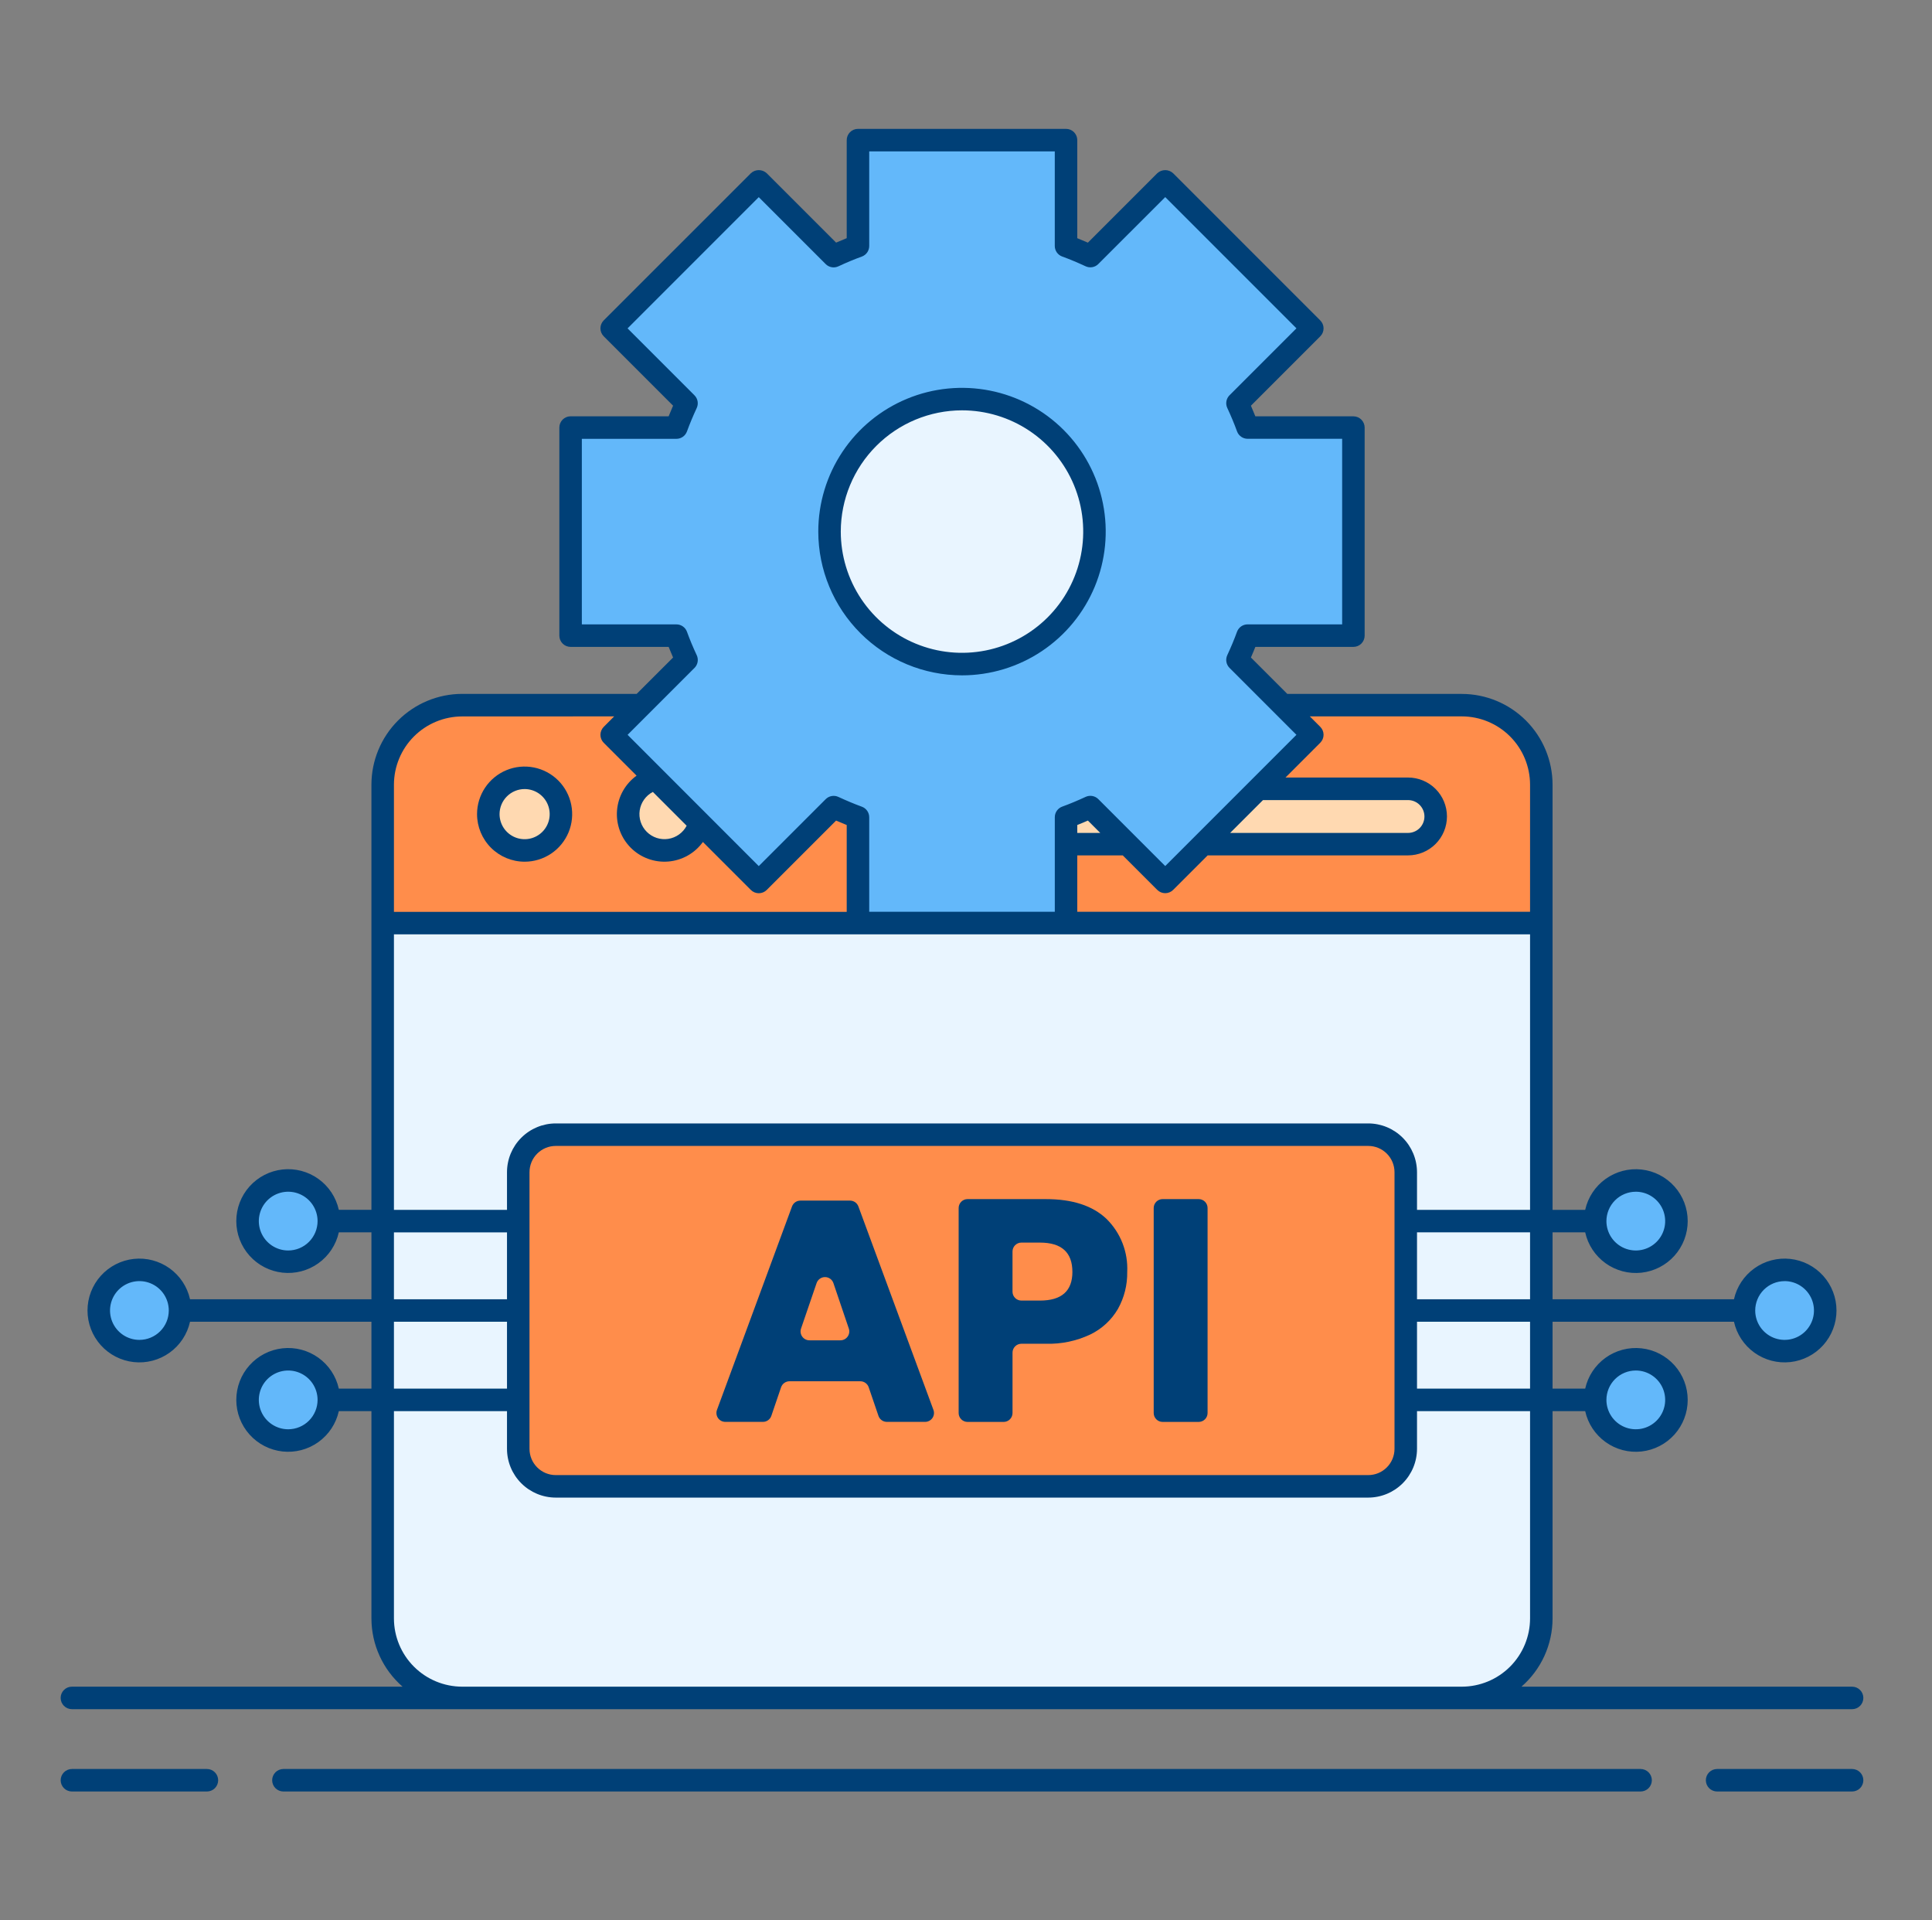
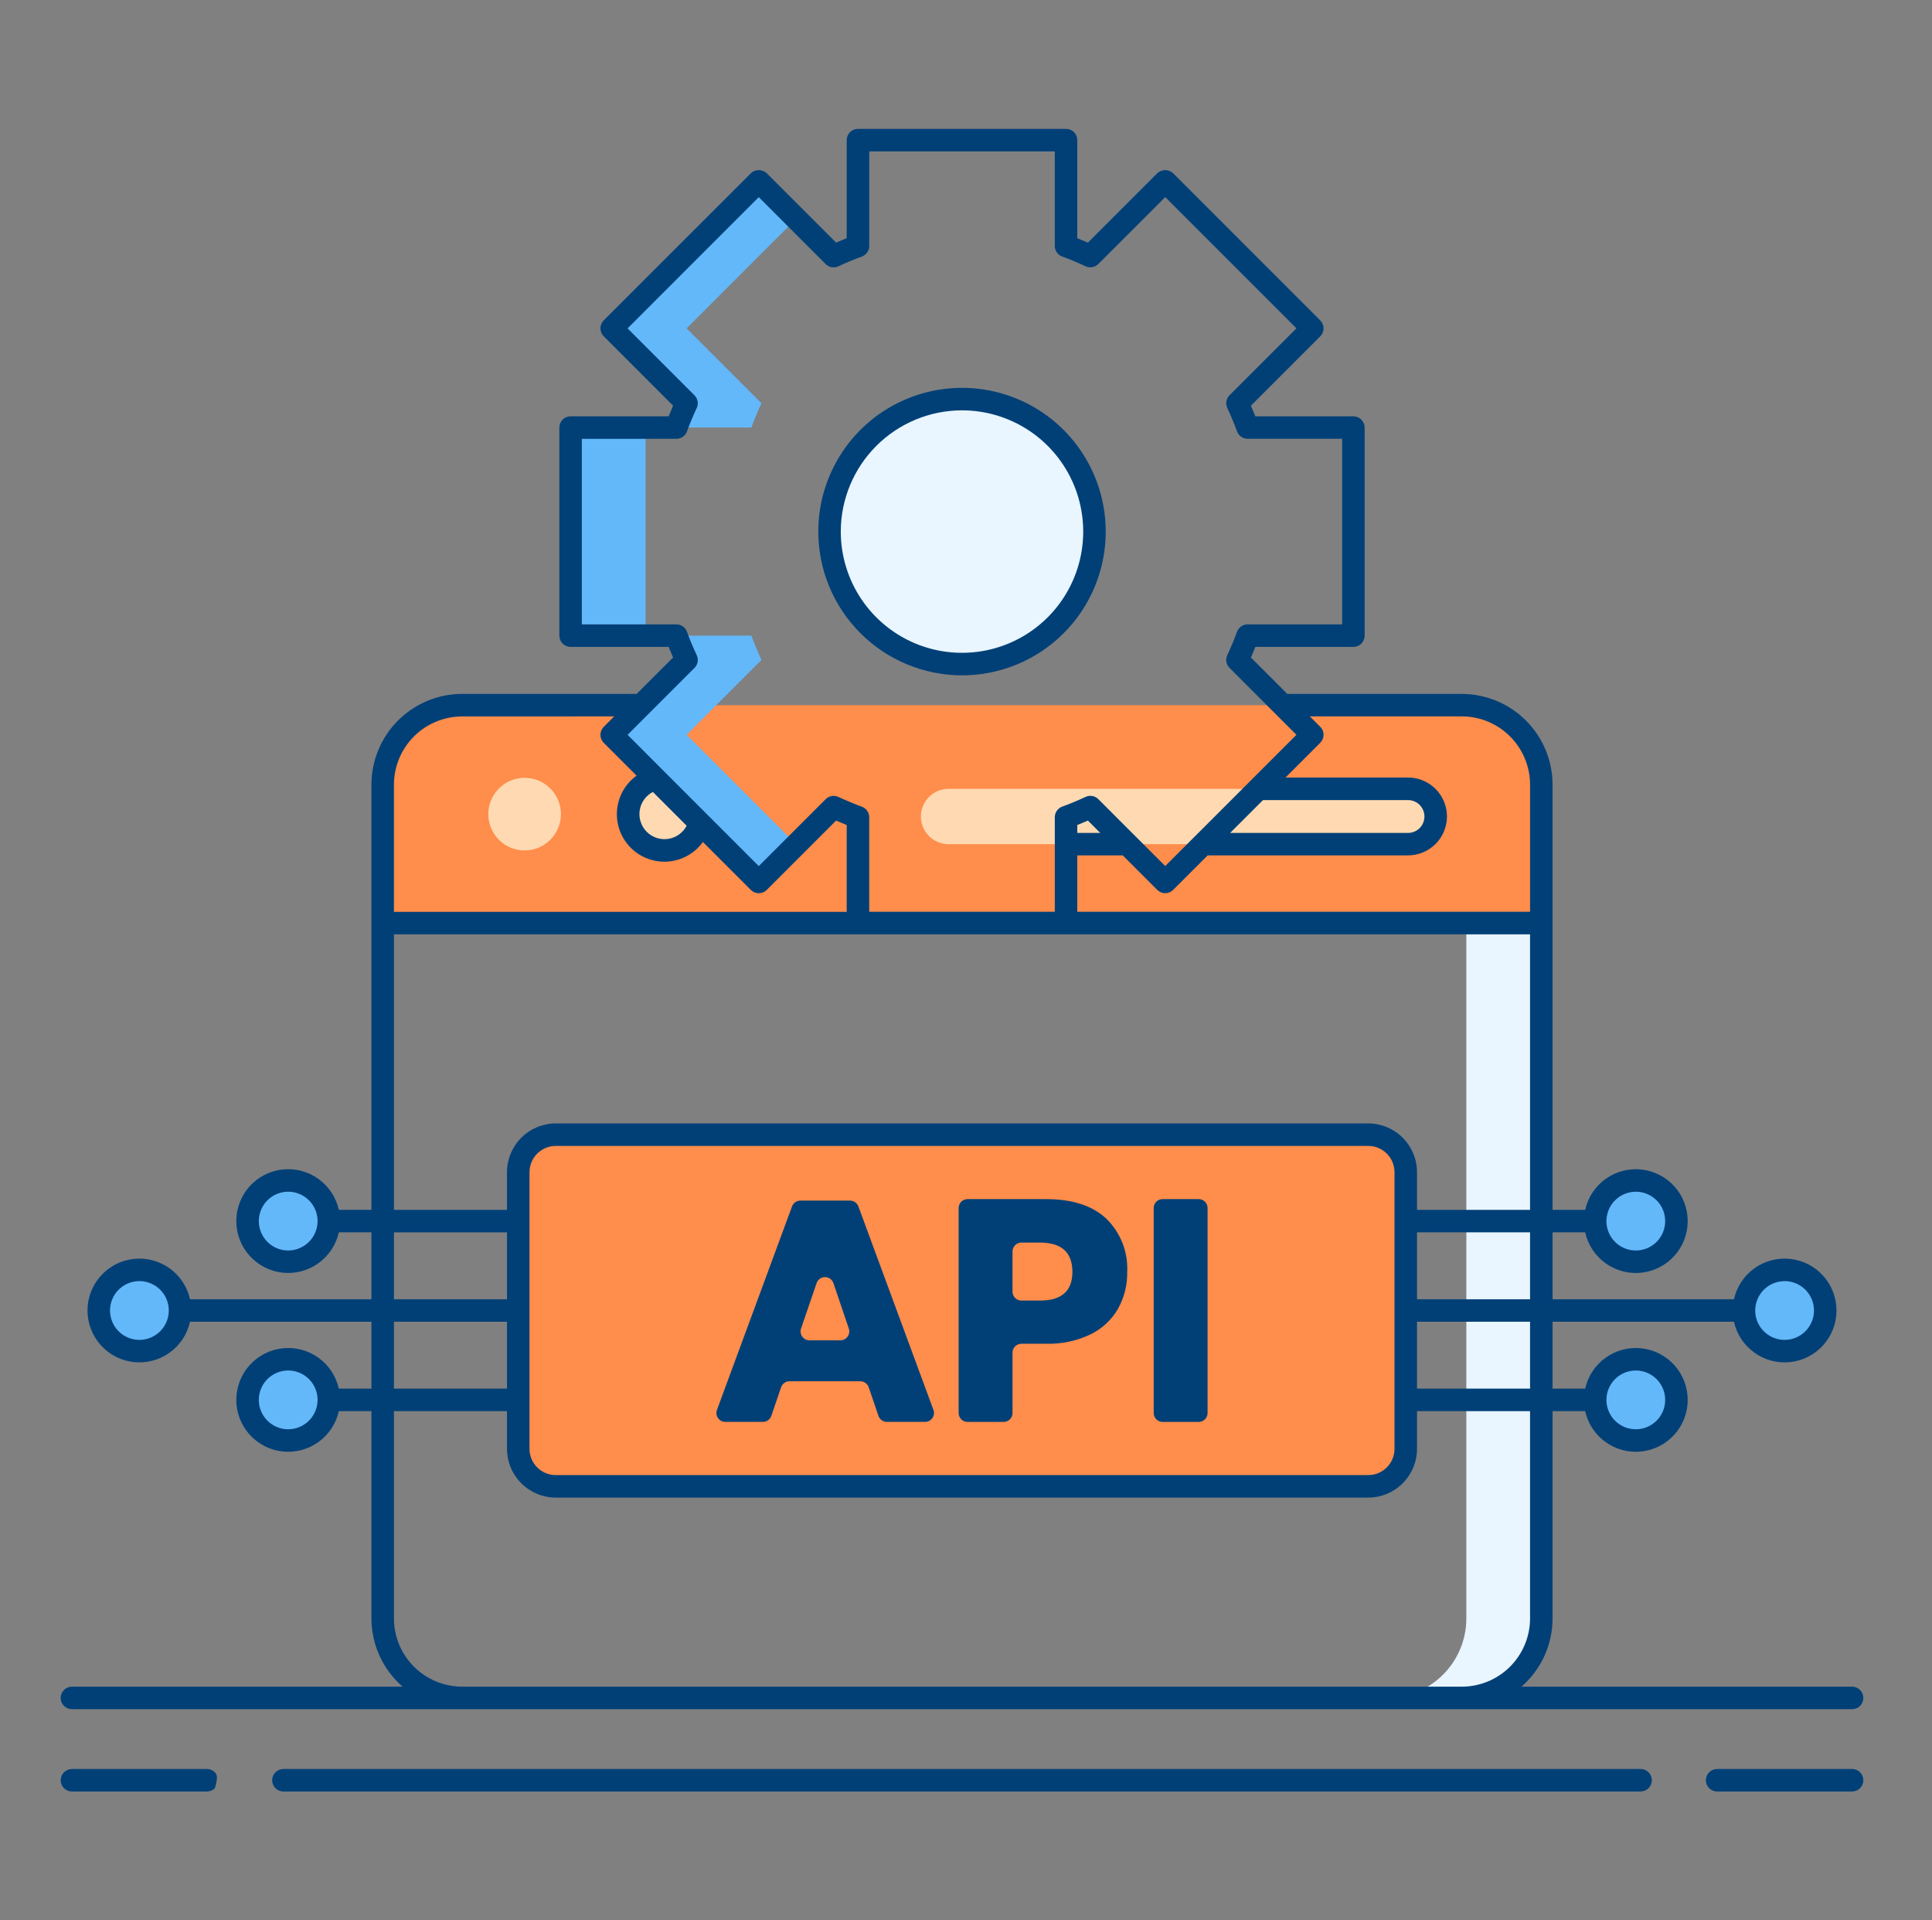
<svg xmlns="http://www.w3.org/2000/svg" width="161" height="160" viewBox="0 0 161 160" fill="none">
  <rect x="0" y="0" width="161" height="160" fill="#808080" stroke="none" />
-   <path d="M121.818 58.753H38.515C34.856 58.753 31.89 61.719 31.89 65.378V134.843C31.89 138.501 34.856 141.468 38.515 141.468H121.818C125.477 141.468 128.443 138.501 128.443 134.843V65.378C128.443 61.719 125.477 58.753 121.818 58.753Z" fill="#E9F5FF" />
-   <path d="M38.14 134.842V65.375C38.14 63.618 38.838 61.933 40.08 60.69C41.323 59.448 43.008 58.75 44.765 58.75H38.515C36.758 58.75 35.073 59.448 33.83 60.69C32.588 61.933 31.89 63.618 31.89 65.375V134.842C31.89 136.6 32.588 138.285 33.83 139.527C35.073 140.77 36.758 141.467 38.515 141.467H44.765C43.008 141.467 41.323 140.77 40.08 139.527C38.838 138.285 38.14 136.6 38.14 134.842Z" fill="#E9F5FF" />
  <path d="M122.194 134.842V65.375C122.194 63.618 121.496 61.933 120.253 60.69C119.011 59.448 117.326 58.75 115.569 58.75H121.819C123.576 58.75 125.261 59.448 126.503 60.69C127.746 61.933 128.444 63.618 128.444 65.375V134.842C128.444 136.6 127.746 138.285 126.503 139.527C125.261 140.77 123.576 141.467 121.819 141.467H115.569C117.326 141.467 119.011 140.77 120.253 139.527C121.496 138.285 122.194 136.6 122.194 134.842Z" fill="#E9F5FF" />
  <path d="M128.443 65.379C128.443 63.622 127.745 61.937 126.502 60.694C125.26 59.452 123.575 58.754 121.818 58.754H38.516C36.759 58.754 35.074 59.452 33.831 60.694C32.589 61.937 31.891 63.622 31.891 65.379V76.909H128.443V65.379Z" fill="#FF8D4B" />
  <path d="M44.766 58.75H38.516C36.759 58.75 35.074 59.448 33.831 60.69C32.589 61.933 31.891 63.618 31.891 65.375V76.906H38.141V65.379C38.141 64.508 38.312 63.647 38.644 62.842C38.977 62.038 39.465 61.307 40.08 60.692C40.695 60.076 41.426 59.588 42.23 59.255C43.034 58.922 43.896 58.75 44.766 58.75Z" fill="#FF8D4B" />
  <path d="M115.567 58.75H121.817C123.574 58.75 125.259 59.448 126.502 60.69C127.744 61.933 128.442 63.618 128.442 65.375V76.906H122.192V65.379C122.193 64.508 122.022 63.647 121.689 62.842C121.356 62.038 120.868 61.307 120.253 60.692C119.638 60.076 118.907 59.588 118.103 59.255C117.299 58.922 116.438 58.75 115.567 58.75Z" fill="#FF8D4B" />
  <path d="M43.718 70.857C45.389 70.857 46.744 69.502 46.744 67.831C46.744 66.16 45.389 64.805 43.718 64.805C42.047 64.805 40.692 66.16 40.692 67.831C40.692 69.502 42.047 70.857 43.718 70.857Z" fill="#FFD9B1" />
  <path d="M55.374 70.857C57.045 70.857 58.4 69.502 58.4 67.831C58.4 66.16 57.045 64.805 55.374 64.805C53.703 64.805 52.348 66.16 52.348 67.831C52.348 69.502 53.703 70.857 55.374 70.857Z" fill="#FFD9B1" />
  <path d="M117.336 65.724H79.045C77.772 65.724 76.74 66.756 76.74 68.029C76.74 69.303 77.772 70.335 79.045 70.335H117.336C118.609 70.335 119.642 69.303 119.642 68.029C119.642 66.756 118.609 65.724 117.336 65.724Z" fill="#FFD9B1" />
  <path d="M114.02 94.539H46.312C44.586 94.539 43.187 95.938 43.187 97.664V120.714C43.187 122.44 44.586 123.839 46.312 123.839H114.02C115.746 123.839 117.145 122.44 117.145 120.714V97.664C117.145 95.938 115.746 94.539 114.02 94.539Z" fill="#FF8D4B" />
  <path d="M71.69 115.084H65.792C65.637 115.084 65.487 115.132 65.361 115.221C65.235 115.311 65.141 115.438 65.09 115.584L64.278 117.967C64.228 118.113 64.133 118.24 64.007 118.329C63.882 118.419 63.731 118.467 63.577 118.467H60.444C60.324 118.467 60.206 118.438 60.1 118.383C59.994 118.327 59.903 118.247 59.835 118.149C59.766 118.051 59.723 117.937 59.708 117.818C59.693 117.7 59.707 117.579 59.748 117.467L66.002 100.517C66.055 100.375 66.15 100.252 66.274 100.165C66.398 100.079 66.546 100.032 66.698 100.032H70.837C70.988 100.032 71.136 100.079 71.26 100.165C71.385 100.252 71.48 100.375 71.532 100.517L77.786 117.467C77.828 117.579 77.842 117.7 77.827 117.818C77.812 117.937 77.768 118.051 77.7 118.149C77.632 118.247 77.54 118.327 77.434 118.383C77.328 118.438 77.21 118.467 77.09 118.467H73.906C73.752 118.467 73.601 118.419 73.475 118.329C73.35 118.24 73.255 118.113 73.205 117.967L72.392 115.584C72.342 115.438 72.247 115.311 72.121 115.221C71.995 115.131 71.844 115.083 71.69 115.084ZM70.734 110.691L69.452 106.906C69.402 106.759 69.308 106.632 69.182 106.542C69.056 106.452 68.905 106.404 68.751 106.404C68.596 106.404 68.445 106.452 68.319 106.542C68.194 106.632 68.099 106.759 68.049 106.906L66.754 110.691C66.715 110.803 66.704 110.922 66.721 111.039C66.739 111.155 66.783 111.266 66.852 111.362C66.92 111.458 67.011 111.536 67.116 111.59C67.221 111.644 67.337 111.672 67.455 111.672H70.032C70.15 111.673 70.266 111.644 70.371 111.591C70.476 111.537 70.567 111.458 70.635 111.362C70.704 111.266 70.749 111.156 70.766 111.039C70.783 110.922 70.772 110.803 70.734 110.691Z" fill="#004077" />
  <path d="M84.377 112.7V117.729C84.377 117.926 84.299 118.115 84.16 118.254C84.02 118.393 83.832 118.471 83.635 118.471H80.629C80.432 118.471 80.243 118.393 80.104 118.254C79.965 118.115 79.887 117.926 79.887 117.729V100.648C79.887 100.551 79.906 100.454 79.944 100.365C79.981 100.275 80.036 100.193 80.104 100.124C80.173 100.055 80.255 100.001 80.345 99.963C80.435 99.926 80.531 99.907 80.629 99.907H87.161C89.367 99.907 91.047 100.454 92.202 101.548C92.786 102.122 93.243 102.812 93.542 103.575C93.84 104.338 93.974 105.155 93.935 105.973C93.954 107.052 93.687 108.116 93.16 109.058C92.623 109.979 91.823 110.719 90.864 111.183C89.708 111.73 88.439 111.996 87.162 111.958H85.118C85.021 111.958 84.924 111.977 84.834 112.014C84.744 112.051 84.662 112.106 84.594 112.175C84.525 112.244 84.47 112.326 84.433 112.416C84.396 112.506 84.376 112.603 84.377 112.7ZM89.366 105.973C89.366 104.344 88.465 103.53 86.662 103.53H85.117C84.921 103.53 84.732 103.608 84.593 103.747C84.454 103.886 84.376 104.075 84.376 104.271V107.62C84.376 107.817 84.454 108.005 84.593 108.144C84.732 108.283 84.921 108.361 85.117 108.361H86.662C88.465 108.361 89.366 107.565 89.367 105.972L89.366 105.973Z" fill="#004077" />
  <path d="M100.631 100.647V117.729C100.631 117.826 100.612 117.922 100.575 118.012C100.537 118.102 100.483 118.184 100.414 118.253C100.345 118.322 100.263 118.376 100.173 118.414C100.084 118.451 99.987 118.47 99.89 118.47H96.883C96.786 118.47 96.689 118.451 96.599 118.414C96.509 118.376 96.428 118.322 96.359 118.253C96.29 118.184 96.235 118.102 96.198 118.012C96.161 117.922 96.142 117.826 96.142 117.729V100.647C96.142 100.55 96.161 100.454 96.198 100.364C96.235 100.274 96.29 100.192 96.359 100.123C96.428 100.055 96.509 100 96.599 99.963C96.689 99.925 96.786 99.906 96.883 99.906H99.89C99.987 99.906 100.084 99.925 100.173 99.963C100.263 100 100.345 100.055 100.414 100.123C100.483 100.192 100.537 100.274 100.575 100.364C100.612 100.454 100.631 100.55 100.631 100.647Z" fill="#004077" />
  <path d="M24.017 105.126C25.887 105.126 27.403 103.61 27.403 101.741C27.403 99.871 25.887 98.355 24.017 98.355C22.147 98.355 20.632 99.871 20.632 101.741C20.632 103.61 22.147 105.126 24.017 105.126Z" fill="#63B8FA" />
  <path d="M24.017 120.022C25.887 120.022 27.403 118.506 27.403 116.636C27.403 114.767 25.887 113.251 24.017 113.251C22.147 113.251 20.632 114.767 20.632 116.636C20.632 118.506 22.147 120.022 24.017 120.022Z" fill="#63B8FA" />
  <path d="M11.618 112.574C13.488 112.574 15.004 111.059 15.004 109.189C15.004 107.319 13.488 105.803 11.618 105.803C9.748 105.803 8.232 107.319 8.232 109.189C8.232 111.059 9.748 112.574 11.618 112.574Z" fill="#63B8FA" />
  <path d="M136.316 105.126C138.186 105.126 139.702 103.61 139.702 101.741C139.702 99.871 138.186 98.355 136.316 98.355C134.446 98.355 132.93 99.871 132.93 101.741C132.93 103.61 134.446 105.126 136.316 105.126Z" fill="#63B8FA" />
  <path d="M136.316 120.022C138.186 120.022 139.702 118.506 139.702 116.636C139.702 114.767 138.186 113.251 136.316 113.251C134.446 113.251 132.93 114.767 132.93 116.636C132.93 118.506 134.446 120.022 136.316 120.022Z" fill="#63B8FA" />
  <path d="M148.715 112.574C150.585 112.574 152.101 111.059 152.101 109.189C152.101 107.319 150.585 105.803 148.715 105.803C146.846 105.803 145.33 107.319 145.33 109.189C145.33 111.059 146.846 112.574 148.715 112.574Z" fill="#63B8FA" />
-   <path d="M56.365 52.958C56.615 53.654 56.897 54.324 57.205 54.986L50.97 61.222L63.229 73.483L69.465 67.247C70.128 67.556 70.804 67.838 71.493 68.087V76.909H88.829V68.088C89.516 67.838 90.194 67.556 90.857 67.248L97.092 73.484L109.354 61.222L103.119 54.986C103.427 54.323 103.709 53.654 103.959 52.958H112.78V35.625H103.961C103.711 34.937 103.429 34.259 103.121 33.597L109.357 27.361L97.095 15.097L90.86 21.339C90.197 21.031 89.52 20.742 88.832 20.492V11.68H71.495V20.492C70.808 20.742 70.13 21.031 69.467 21.339L63.229 15.097L50.97 27.358L57.205 33.594C56.897 34.257 56.615 34.933 56.365 35.622H47.553V52.958H56.365Z" fill="#63B8FA" />
  <path d="M63.456 54.986C63.147 54.323 62.865 53.654 62.616 52.958H56.366C56.616 53.654 56.898 54.324 57.206 54.986L50.97 61.222L63.229 73.483L66.354 70.358L57.22 61.222L63.456 54.986Z" fill="#63B8FA" />
  <path d="M53.8 35.623H47.55V52.958H53.8V35.623Z" fill="#63B8FA" />
  <path d="M63.456 33.594L57.22 27.358L66.354 18.223L63.229 15.098L50.97 27.358L57.205 33.594C56.897 34.257 56.615 34.933 56.365 35.622H62.615C62.865 34.933 63.147 34.257 63.456 33.594Z" fill="#63B8FA" />
  <path d="M80.167 55.331C86.263 55.331 91.206 50.388 91.206 44.291C91.206 38.194 86.263 33.252 80.167 33.252C74.07 33.252 69.127 38.194 69.127 44.291C69.127 50.388 74.07 55.331 80.167 55.331Z" fill="#E9F5FF" />
-   <path d="M17.244 147.388H5.994C5.745 147.388 5.506 147.487 5.331 147.663C5.155 147.839 5.056 148.077 5.056 148.326C5.056 148.574 5.155 148.813 5.331 148.989C5.506 149.164 5.745 149.263 5.994 149.263H17.244C17.492 149.263 17.731 149.164 17.906 148.989C18.082 148.813 18.181 148.574 18.181 148.326C18.181 148.077 18.082 147.839 17.906 147.663C17.731 147.487 17.492 147.388 17.244 147.388Z" fill="#004077" />
+   <path d="M17.244 147.388H5.994C5.745 147.388 5.506 147.487 5.331 147.663C5.155 147.839 5.056 148.077 5.056 148.326C5.056 148.574 5.155 148.813 5.331 148.989C5.506 149.164 5.745 149.263 5.994 149.263H17.244C17.492 149.263 17.731 149.164 17.906 148.989C18.181 148.077 18.082 147.839 17.906 147.663C17.731 147.487 17.492 147.388 17.244 147.388Z" fill="#004077" />
  <path d="M154.342 147.388H143.092C142.843 147.388 142.605 147.487 142.429 147.663C142.253 147.839 142.154 148.077 142.154 148.326C142.154 148.574 142.253 148.813 142.429 148.989C142.605 149.164 142.843 149.263 143.092 149.263H154.342C154.59 149.263 154.829 149.164 155.005 148.989C155.18 148.813 155.279 148.574 155.279 148.326C155.279 148.077 155.18 147.839 155.005 147.663C154.829 147.487 154.59 147.388 154.342 147.388Z" fill="#004077" />
  <path d="M136.716 147.388H23.617C23.369 147.388 23.13 147.487 22.954 147.663C22.779 147.839 22.68 148.077 22.68 148.326C22.68 148.574 22.779 148.813 22.954 148.989C23.13 149.164 23.369 149.263 23.617 149.263H136.716C136.965 149.263 137.203 149.164 137.379 148.989C137.555 148.813 137.654 148.574 137.654 148.326C137.654 148.077 137.555 147.839 137.379 147.663C137.203 147.487 136.965 147.388 136.716 147.388Z" fill="#004077" />
  <path d="M5.992 142.405H154.342C154.59 142.405 154.829 142.306 155.005 142.13C155.18 141.955 155.279 141.716 155.279 141.467C155.279 141.219 155.18 140.98 155.005 140.805C154.829 140.629 154.59 140.53 154.342 140.53H126.786C127.6 139.823 128.253 138.949 128.7 137.968C129.148 136.987 129.38 135.921 129.38 134.842V117.574H132.099C132.329 118.613 132.936 119.531 133.802 120.151C134.668 120.771 135.732 121.05 136.79 120.934C137.849 120.817 138.827 120.315 139.538 119.522C140.249 118.729 140.642 117.701 140.642 116.636C140.642 115.571 140.249 114.544 139.538 113.751C138.827 112.958 137.849 112.455 136.79 112.339C135.732 112.223 134.668 112.501 133.802 113.121C132.936 113.741 132.329 114.659 132.099 115.699H129.38V110.125H144.498C144.729 111.165 145.335 112.082 146.201 112.702C147.067 113.322 148.131 113.601 149.19 113.485C150.248 113.369 151.227 112.866 151.937 112.073C152.648 111.28 153.041 110.252 153.041 109.187C153.041 108.123 152.648 107.095 151.937 106.302C151.227 105.509 150.248 105.006 149.19 104.89C148.131 104.774 147.067 105.053 146.201 105.673C145.335 106.293 144.729 107.21 144.498 108.25H129.38V102.677H132.099C132.329 103.716 132.936 104.634 133.802 105.254C134.668 105.874 135.732 106.153 136.79 106.037C137.849 105.92 138.827 105.418 139.538 104.625C140.249 103.832 140.642 102.804 140.642 101.739C140.642 100.674 140.249 99.647 139.538 98.854C138.827 98.061 137.849 97.558 136.79 97.442C135.732 97.326 134.668 97.604 133.802 98.225C132.936 98.844 132.329 99.762 132.099 100.802H129.38V65.379C129.378 63.374 128.581 61.452 127.163 60.034C125.745 58.616 123.823 57.819 121.818 57.816H107.277L104.243 54.782C104.375 54.483 104.498 54.189 104.613 53.897H112.784C113.032 53.897 113.271 53.799 113.446 53.623C113.622 53.447 113.721 53.209 113.721 52.96V35.625C113.721 35.376 113.622 35.138 113.446 34.962C113.271 34.786 113.032 34.687 112.784 34.687H104.612C104.497 34.396 104.374 34.102 104.243 33.802L110.022 28.022C110.198 27.847 110.297 27.608 110.297 27.36C110.297 27.111 110.198 26.873 110.022 26.697L97.763 14.437C97.584 14.268 97.347 14.174 97.1 14.174C96.854 14.174 96.616 14.268 96.437 14.437L90.658 20.217C90.359 20.086 90.064 19.962 89.773 19.847V11.674C89.773 11.426 89.674 11.187 89.498 11.011C89.323 10.836 89.084 10.737 88.835 10.737H71.498C71.249 10.737 71.011 10.836 70.835 11.011C70.659 11.187 70.56 11.426 70.56 11.674V19.844C70.269 19.96 69.975 20.082 69.675 20.214L63.896 14.437C63.717 14.268 63.48 14.174 63.233 14.174C62.987 14.174 62.749 14.268 62.57 14.437L50.31 26.694C50.135 26.87 50.036 27.108 50.036 27.357C50.036 27.606 50.135 27.844 50.31 28.02L56.09 33.8C55.959 34.099 55.836 34.393 55.72 34.685H47.55C47.301 34.685 47.063 34.784 46.887 34.959C46.711 35.135 46.612 35.374 46.612 35.622V52.96C46.612 53.209 46.711 53.447 46.887 53.623C47.063 53.799 47.301 53.897 47.55 53.897H55.72C55.836 54.189 55.959 54.483 56.09 54.782L53.057 57.812H38.515C36.51 57.815 34.588 58.612 33.17 60.03C31.752 61.448 30.955 63.37 30.952 65.375V100.799H28.235C28.004 99.76 27.397 98.842 26.532 98.222C25.666 97.602 24.602 97.323 23.543 97.439C22.484 97.556 21.506 98.058 20.795 98.851C20.084 99.644 19.691 100.672 19.691 101.737C19.691 102.802 20.084 103.829 20.795 104.622C21.506 105.415 22.484 105.918 23.543 106.034C24.602 106.15 25.666 105.872 26.532 105.252C27.397 104.632 28.004 103.714 28.235 102.674H30.953V108.25H15.835C15.604 107.21 14.998 106.293 14.132 105.673C13.266 105.053 12.202 104.774 11.144 104.89C10.085 105.006 9.107 105.509 8.396 106.302C7.685 107.095 7.292 108.123 7.292 109.187C7.292 110.252 7.685 111.28 8.396 112.073C9.107 112.866 10.085 113.369 11.144 113.485C12.202 113.601 13.266 113.322 14.132 112.702C14.998 112.082 15.604 111.165 15.835 110.125H30.953V115.698H28.235C28.004 114.658 27.397 113.741 26.532 113.121C25.666 112.501 24.602 112.222 23.543 112.338C22.484 112.454 21.506 112.957 20.795 113.75C20.084 114.543 19.691 115.571 19.691 116.636C19.691 117.7 20.084 118.728 20.795 119.521C21.506 120.314 22.484 120.817 23.543 120.933C24.602 121.049 25.666 120.77 26.532 120.15C27.397 119.53 28.004 118.613 28.235 117.573H30.953V134.841C30.953 135.92 31.185 136.985 31.633 137.966C32.081 138.948 32.733 139.821 33.547 140.529H5.992C5.743 140.529 5.505 140.627 5.329 140.803C5.153 140.979 5.054 141.218 5.054 141.466C5.054 141.715 5.153 141.953 5.329 142.129C5.505 142.305 5.743 142.404 5.992 142.404V142.405ZM136.316 114.187C136.8 114.187 137.274 114.331 137.676 114.6C138.079 114.869 138.393 115.251 138.578 115.698C138.764 116.146 138.812 116.638 138.718 117.113C138.623 117.588 138.39 118.024 138.048 118.366C137.706 118.709 137.269 118.942 136.794 119.037C136.32 119.131 135.827 119.083 135.38 118.897C134.933 118.712 134.55 118.398 134.281 117.996C134.012 117.593 133.868 117.12 133.868 116.636C133.869 115.987 134.127 115.364 134.586 114.905C135.045 114.446 135.667 114.188 136.316 114.187ZM148.716 106.739C149.2 106.739 149.674 106.883 150.076 107.152C150.479 107.421 150.792 107.803 150.978 108.251C151.163 108.698 151.212 109.19 151.117 109.665C151.023 110.14 150.789 110.576 150.447 110.919C150.105 111.261 149.669 111.494 149.194 111.589C148.719 111.683 148.226 111.634 147.779 111.449C147.332 111.264 146.949 110.95 146.68 110.548C146.411 110.145 146.268 109.672 146.268 109.187C146.269 108.539 146.527 107.917 146.986 107.458C147.445 106.999 148.067 106.741 148.716 106.741V106.739ZM136.316 99.291C136.8 99.291 137.274 99.434 137.676 99.704C138.079 99.972 138.393 100.355 138.578 100.802C138.764 101.249 138.812 101.742 138.718 102.217C138.623 102.691 138.39 103.128 138.048 103.47C137.706 103.813 137.269 104.046 136.794 104.14C136.32 104.235 135.827 104.186 135.38 104.001C134.933 103.816 134.55 103.502 134.281 103.099C134.012 102.697 133.868 102.224 133.868 101.739C133.869 101.091 134.128 100.469 134.586 100.01C135.045 99.551 135.667 99.293 136.316 99.292V99.291ZM24.017 104.187C23.533 104.188 23.06 104.044 22.657 103.775C22.254 103.506 21.94 103.124 21.755 102.677C21.57 102.229 21.521 101.737 21.616 101.262C21.71 100.787 21.943 100.351 22.285 100.008C22.628 99.666 23.064 99.433 23.539 99.338C24.014 99.244 24.506 99.292 24.953 99.478C25.401 99.663 25.783 99.977 26.052 100.379C26.321 100.782 26.465 101.255 26.465 101.739C26.464 102.388 26.206 103.01 25.747 103.469C25.288 103.928 24.666 104.187 24.017 104.187ZM11.617 111.636C11.133 111.636 10.66 111.492 10.257 111.223C9.855 110.954 9.541 110.572 9.355 110.124C9.17 109.677 9.122 109.185 9.216 108.71C9.311 108.235 9.544 107.799 9.886 107.456C10.229 107.114 10.665 106.881 11.14 106.786C11.615 106.692 12.107 106.74 12.554 106.926C13.002 107.111 13.384 107.425 13.653 107.827C13.922 108.23 14.065 108.703 14.065 109.187C14.065 109.837 13.807 110.459 13.348 110.918C12.889 111.377 12.267 111.636 11.617 111.636V111.636ZM24.017 119.084C23.533 119.084 23.06 118.94 22.657 118.671C22.254 118.402 21.94 118.02 21.755 117.573C21.57 117.126 21.521 116.633 21.616 116.158C21.71 115.683 21.943 115.247 22.285 114.905C22.628 114.562 23.064 114.329 23.539 114.235C24.014 114.14 24.506 114.188 24.953 114.374C25.401 114.559 25.783 114.873 26.052 115.275C26.321 115.678 26.465 116.151 26.465 116.636C26.464 117.285 26.206 117.907 25.747 118.366C25.289 118.825 24.666 119.083 24.017 119.084V119.084ZM127.505 115.698H118.084V110.125H127.505V115.698ZM44.125 97.664C44.125 97.084 44.355 96.527 44.766 96.117C45.176 95.707 45.732 95.476 46.312 95.476H114.021C114.601 95.476 115.158 95.707 115.568 96.117C115.978 96.527 116.209 97.084 116.209 97.664V120.714C116.209 121.294 115.978 121.85 115.568 122.26C115.158 122.671 114.601 122.901 114.021 122.901H46.312C45.732 122.901 45.176 122.671 44.766 122.26C44.355 121.85 44.125 121.294 44.125 120.714V97.664ZM127.505 108.25H118.084V102.677H127.505V108.25ZM121.818 59.687C123.326 59.689 124.771 60.289 125.837 61.355C126.904 62.422 127.503 63.867 127.505 65.375V75.968H89.773V71.268H93.563L96.438 74.143C96.614 74.319 96.852 74.418 97.101 74.418C97.349 74.418 97.588 74.319 97.763 74.143L100.639 71.268H117.337C118.197 71.268 119.022 70.926 119.63 70.318C120.238 69.71 120.58 68.885 120.58 68.025C120.58 67.165 120.238 66.34 119.63 65.732C119.022 65.124 118.197 64.782 117.337 64.782H107.124L110.022 61.883C110.198 61.707 110.297 61.469 110.297 61.22C110.297 60.972 110.198 60.733 110.022 60.557L109.151 59.687H121.818ZM89.773 69.397V68.737C90.064 68.622 90.359 68.499 90.658 68.367L91.688 69.397H89.773ZM105.249 66.661H117.335C117.698 66.661 118.046 66.805 118.303 67.062C118.559 67.319 118.703 67.666 118.703 68.029C118.703 68.392 118.559 68.74 118.303 68.997C118.046 69.253 117.698 69.397 117.335 69.397H102.512L105.249 66.661ZM58.061 54.59C57.744 53.91 57.477 53.272 57.248 52.638C57.183 52.457 57.063 52.301 56.905 52.191C56.748 52.081 56.56 52.022 56.368 52.022H48.487V36.562H56.367C56.559 36.562 56.746 36.503 56.904 36.393C57.062 36.283 57.181 36.127 57.247 35.946C57.478 35.312 57.747 34.674 58.06 33.994C58.141 33.82 58.166 33.625 58.133 33.435C58.099 33.246 58.008 33.072 57.872 32.936L52.297 27.36L63.23 16.426L68.806 22.002C68.942 22.139 69.117 22.23 69.308 22.264C69.498 22.297 69.694 22.271 69.868 22.189C70.546 21.873 71.181 21.607 71.819 21.377C71.999 21.311 72.156 21.191 72.266 21.034C72.376 20.876 72.435 20.688 72.435 20.496V12.612H87.898V20.491C87.898 20.684 87.957 20.871 88.067 21.029C88.178 21.187 88.334 21.307 88.515 21.372C89.147 21.602 89.784 21.869 90.465 22.185C90.64 22.267 90.835 22.293 91.026 22.259C91.216 22.226 91.391 22.134 91.527 21.997L97.103 16.422L108.037 27.356L102.461 32.931C102.325 33.067 102.234 33.242 102.2 33.431C102.167 33.62 102.192 33.816 102.274 33.99C102.59 34.671 102.857 35.309 103.086 35.941C103.152 36.122 103.272 36.278 103.429 36.388C103.587 36.499 103.774 36.558 103.967 36.558H111.846V52.021H103.966C103.774 52.021 103.586 52.08 103.428 52.19C103.271 52.301 103.151 52.457 103.085 52.637C102.855 53.269 102.589 53.907 102.273 54.589C102.192 54.763 102.166 54.958 102.2 55.148C102.233 55.337 102.324 55.511 102.46 55.647L108.036 61.223L97.102 72.157L91.527 66.581C91.391 66.445 91.216 66.354 91.027 66.321C90.837 66.287 90.642 66.313 90.468 66.394C89.787 66.711 89.148 66.977 88.517 67.206C88.336 67.272 88.18 67.392 88.07 67.549C87.96 67.707 87.9 67.895 87.9 68.087V75.966H72.435V68.091C72.435 67.899 72.376 67.711 72.266 67.554C72.156 67.396 72 67.276 71.819 67.211C71.184 66.979 70.546 66.711 69.868 66.398C69.694 66.316 69.498 66.29 69.308 66.324C69.117 66.357 68.942 66.449 68.806 66.586L63.23 72.161L52.299 61.224L57.875 55.649C58.011 55.513 58.102 55.338 58.135 55.149C58.169 54.959 58.143 54.764 58.062 54.59H58.061ZM54.404 65.981L57.221 68.798C57.069 69.088 56.851 69.338 56.585 69.528C56.318 69.719 56.011 69.844 55.687 69.893C55.364 69.942 55.033 69.915 54.722 69.813C54.411 69.711 54.128 69.537 53.897 69.305C53.665 69.074 53.491 68.791 53.389 68.48C53.287 68.169 53.26 67.839 53.309 67.515C53.359 67.191 53.484 66.884 53.674 66.618C53.864 66.351 54.114 66.133 54.404 65.981ZM51.182 59.687L50.31 60.562C50.135 60.738 50.036 60.977 50.036 61.225C50.036 61.474 50.135 61.712 50.31 61.888L53.048 64.626C52.583 64.961 52.197 65.394 51.915 65.893C51.634 66.393 51.465 66.947 51.419 67.519C51.373 68.09 51.452 68.665 51.65 69.203C51.848 69.741 52.16 70.229 52.566 70.635C52.971 71.04 53.46 71.353 53.998 71.55C54.536 71.749 55.11 71.827 55.682 71.781C56.253 71.736 56.808 71.566 57.307 71.285C57.807 71.004 58.239 70.617 58.575 70.152L62.57 74.147C62.746 74.323 62.984 74.422 63.233 74.422C63.481 74.422 63.72 74.323 63.895 74.147L69.675 68.368C69.974 68.499 70.268 68.622 70.56 68.738V75.973H32.828V65.379C32.83 63.871 33.43 62.425 34.496 61.359C35.562 60.293 37.008 59.693 38.515 59.691L51.182 59.687ZM32.828 77.847H127.505V100.803H118.084V97.664C118.082 96.587 117.654 95.554 116.892 94.793C116.131 94.031 115.098 93.603 114.021 93.601H46.312C45.235 93.603 44.203 94.031 43.441 94.793C42.679 95.554 42.251 96.587 42.25 97.664V100.803H32.828V77.847ZM32.828 102.678H42.25V108.25H32.828V102.678ZM32.828 110.126H42.25V115.699H32.828V110.126ZM32.828 134.842V117.574H42.25V120.713C42.251 121.79 42.679 122.823 43.441 123.584C44.203 124.346 45.235 124.774 46.312 124.776H114.021C115.098 124.774 116.131 124.346 116.892 123.584C117.654 122.823 118.082 121.79 118.084 120.713V117.574H127.505V134.842C127.504 136.35 126.904 137.795 125.838 138.862C124.771 139.928 123.326 140.528 121.818 140.529H38.515C37.007 140.527 35.562 139.928 34.496 138.862C33.429 137.796 32.83 136.35 32.828 134.842Z" fill="#004077" />
-   <path d="M43.718 71.795C44.502 71.795 45.268 71.562 45.92 71.127C46.572 70.691 47.08 70.072 47.38 69.348C47.68 68.624 47.758 67.827 47.605 67.058C47.453 66.289 47.075 65.583 46.521 65.028C45.966 64.474 45.26 64.097 44.491 63.944C43.722 63.791 42.925 63.869 42.201 64.169C41.477 64.469 40.858 64.977 40.422 65.629C39.987 66.281 39.754 67.047 39.754 67.831C39.755 68.882 40.173 69.89 40.916 70.633C41.66 71.376 42.667 71.794 43.718 71.795ZM43.718 65.742C44.131 65.742 44.535 65.865 44.878 66.094C45.222 66.324 45.49 66.65 45.648 67.032C45.806 67.413 45.847 67.834 45.767 68.239C45.686 68.644 45.487 69.016 45.195 69.308C44.903 69.6 44.531 69.799 44.125 69.88C43.72 69.96 43.3 69.919 42.919 69.761C42.537 69.603 42.211 69.335 41.981 68.992C41.752 68.648 41.629 68.244 41.629 67.831C41.63 67.277 41.85 66.746 42.242 66.355C42.633 65.963 43.164 65.743 43.718 65.742Z" fill="#004077" />
  <path d="M80.167 56.268C82.535 56.268 84.851 55.566 86.821 54.25C88.79 52.934 90.325 51.063 91.232 48.875C92.138 46.686 92.376 44.278 91.913 41.955C91.451 39.632 90.311 37.497 88.636 35.822C86.961 34.147 84.826 33.007 82.503 32.545C80.18 32.083 77.772 32.32 75.583 33.226C73.395 34.133 71.524 35.668 70.208 37.637C68.892 39.607 68.19 41.922 68.19 44.291C68.193 47.467 69.456 50.511 71.702 52.756C73.947 55.002 76.991 56.265 80.167 56.268ZM80.167 34.188C82.165 34.188 84.118 34.78 85.779 35.89C87.44 37 88.735 38.578 89.5 40.424C90.264 42.27 90.464 44.301 90.074 46.26C89.685 48.22 88.722 50.02 87.31 51.433C85.897 52.845 84.097 53.807 82.137 54.197C80.178 54.587 78.147 54.387 76.301 53.622C74.455 52.858 72.877 51.563 71.767 49.902C70.657 48.24 70.065 46.287 70.065 44.289C70.068 41.611 71.133 39.044 73.027 37.15C74.921 35.256 77.488 34.191 80.167 34.188Z" fill="#004077" />
</svg>